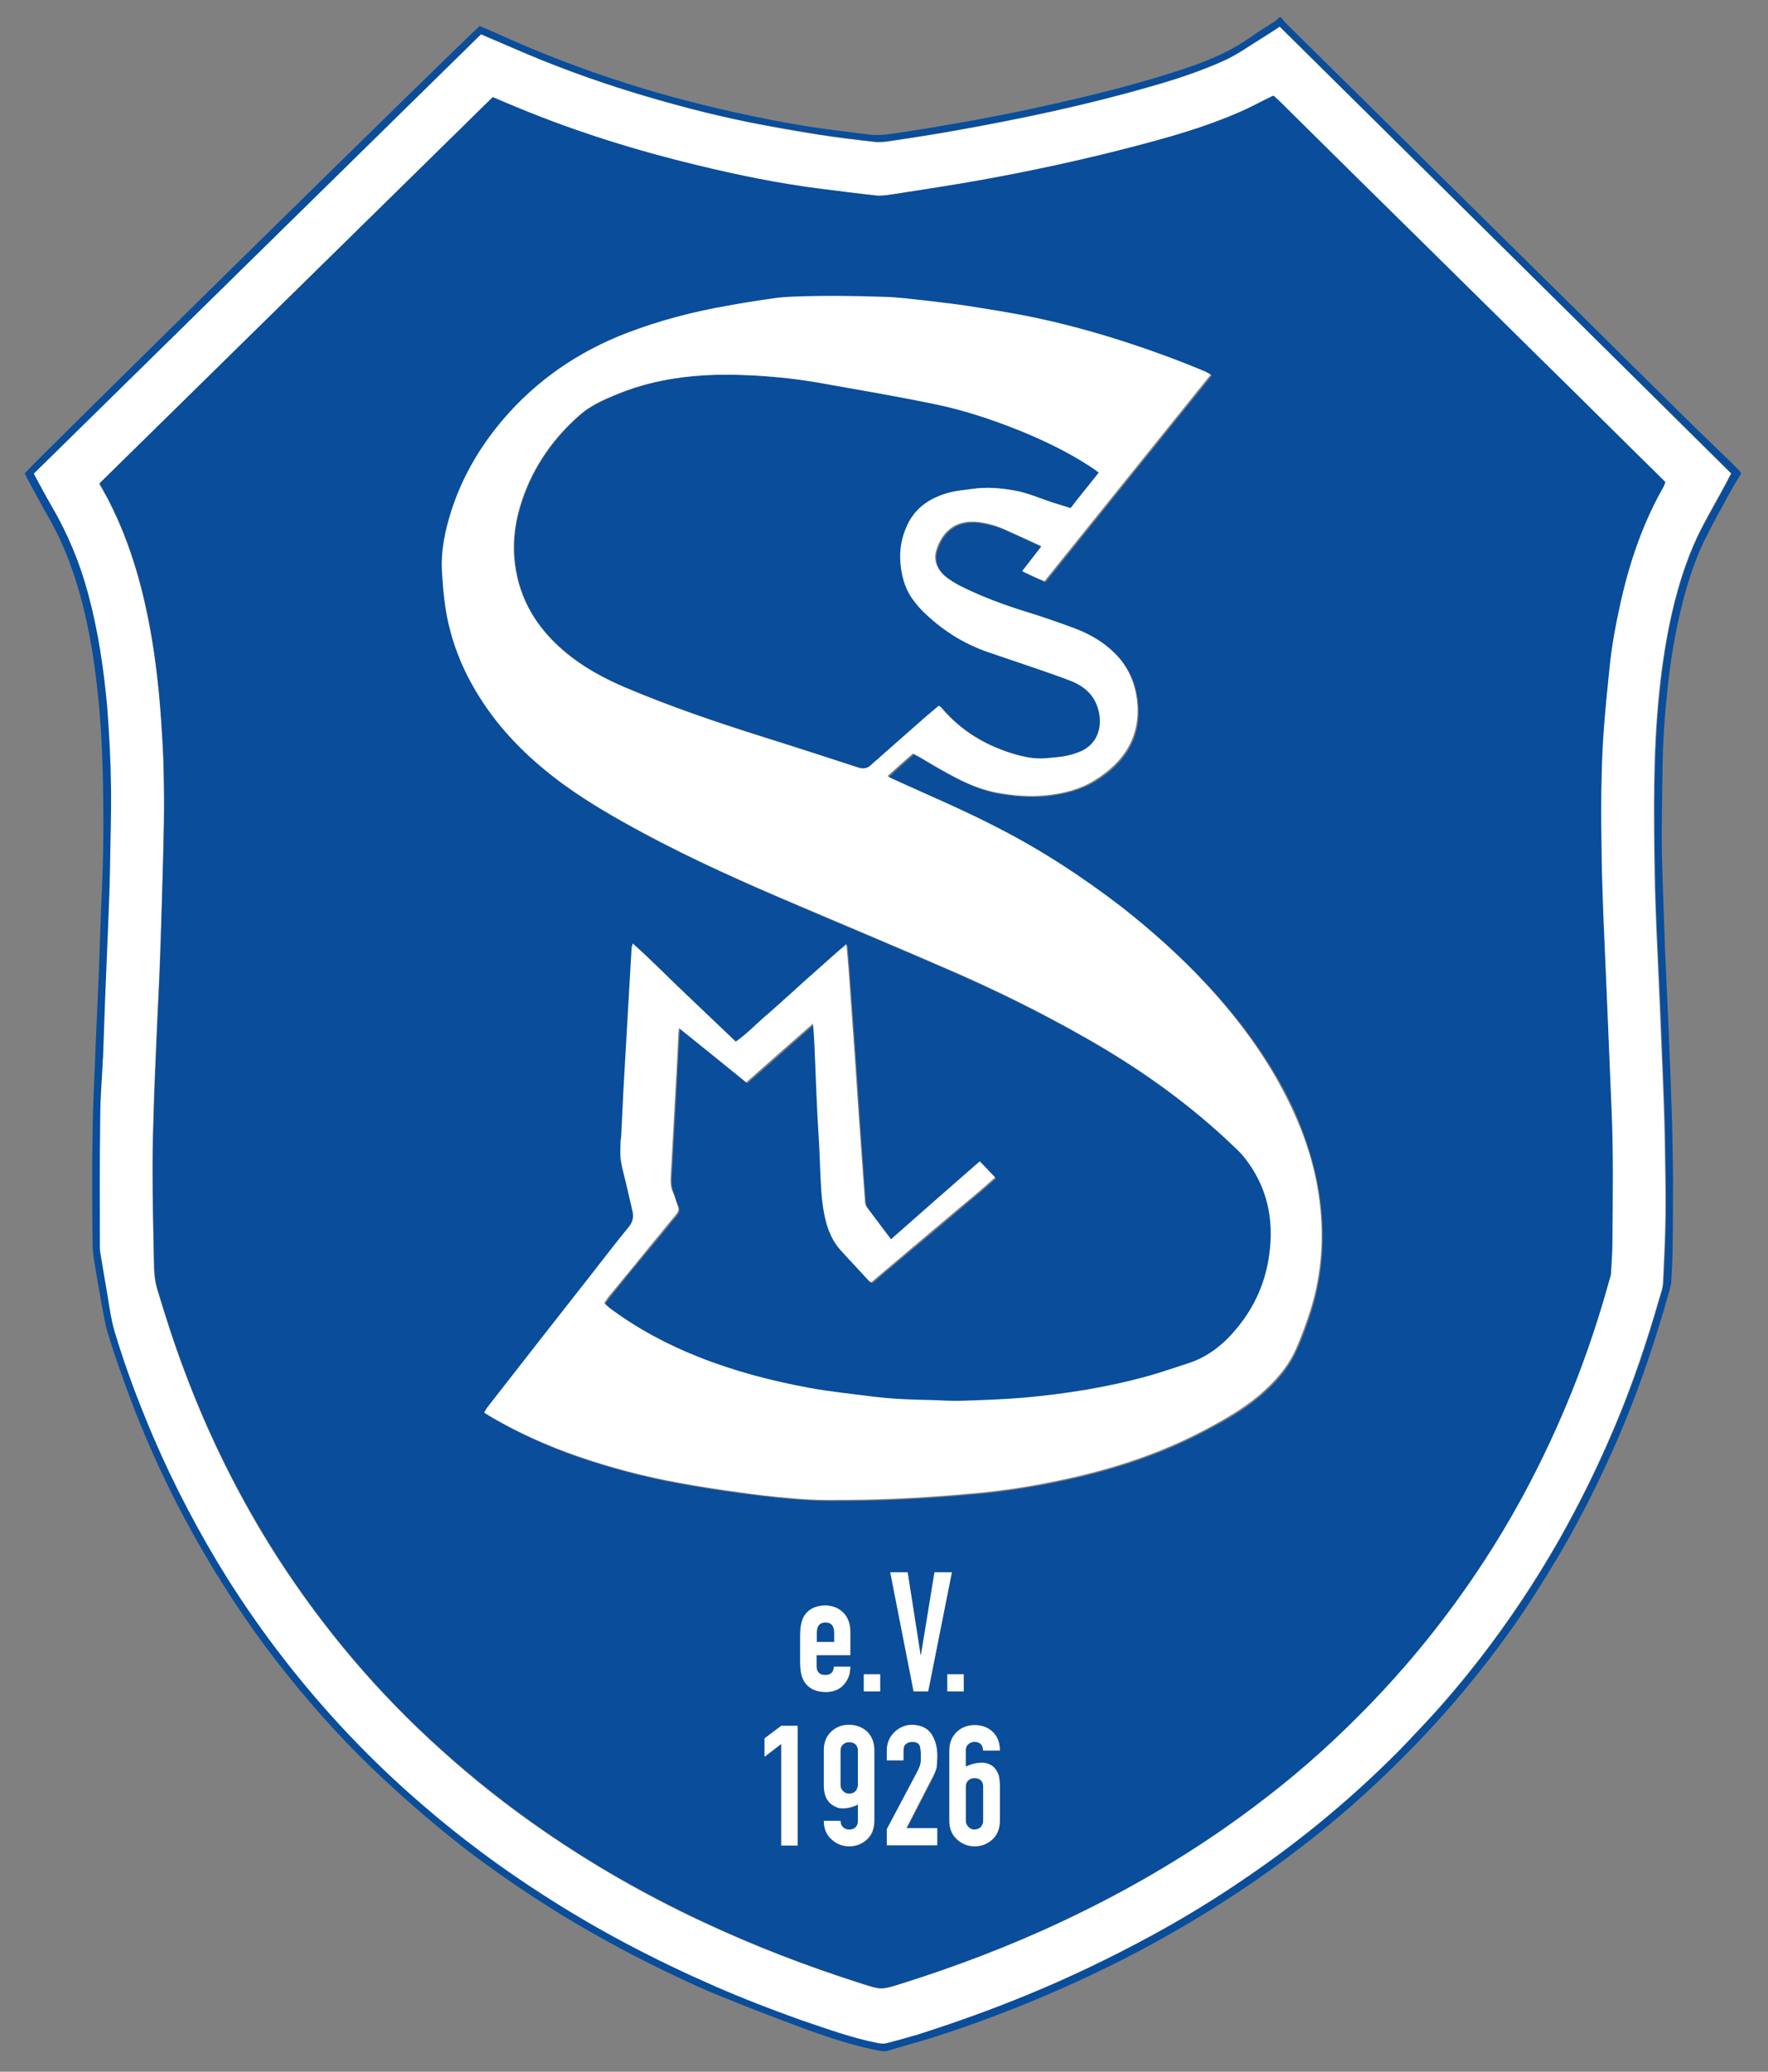
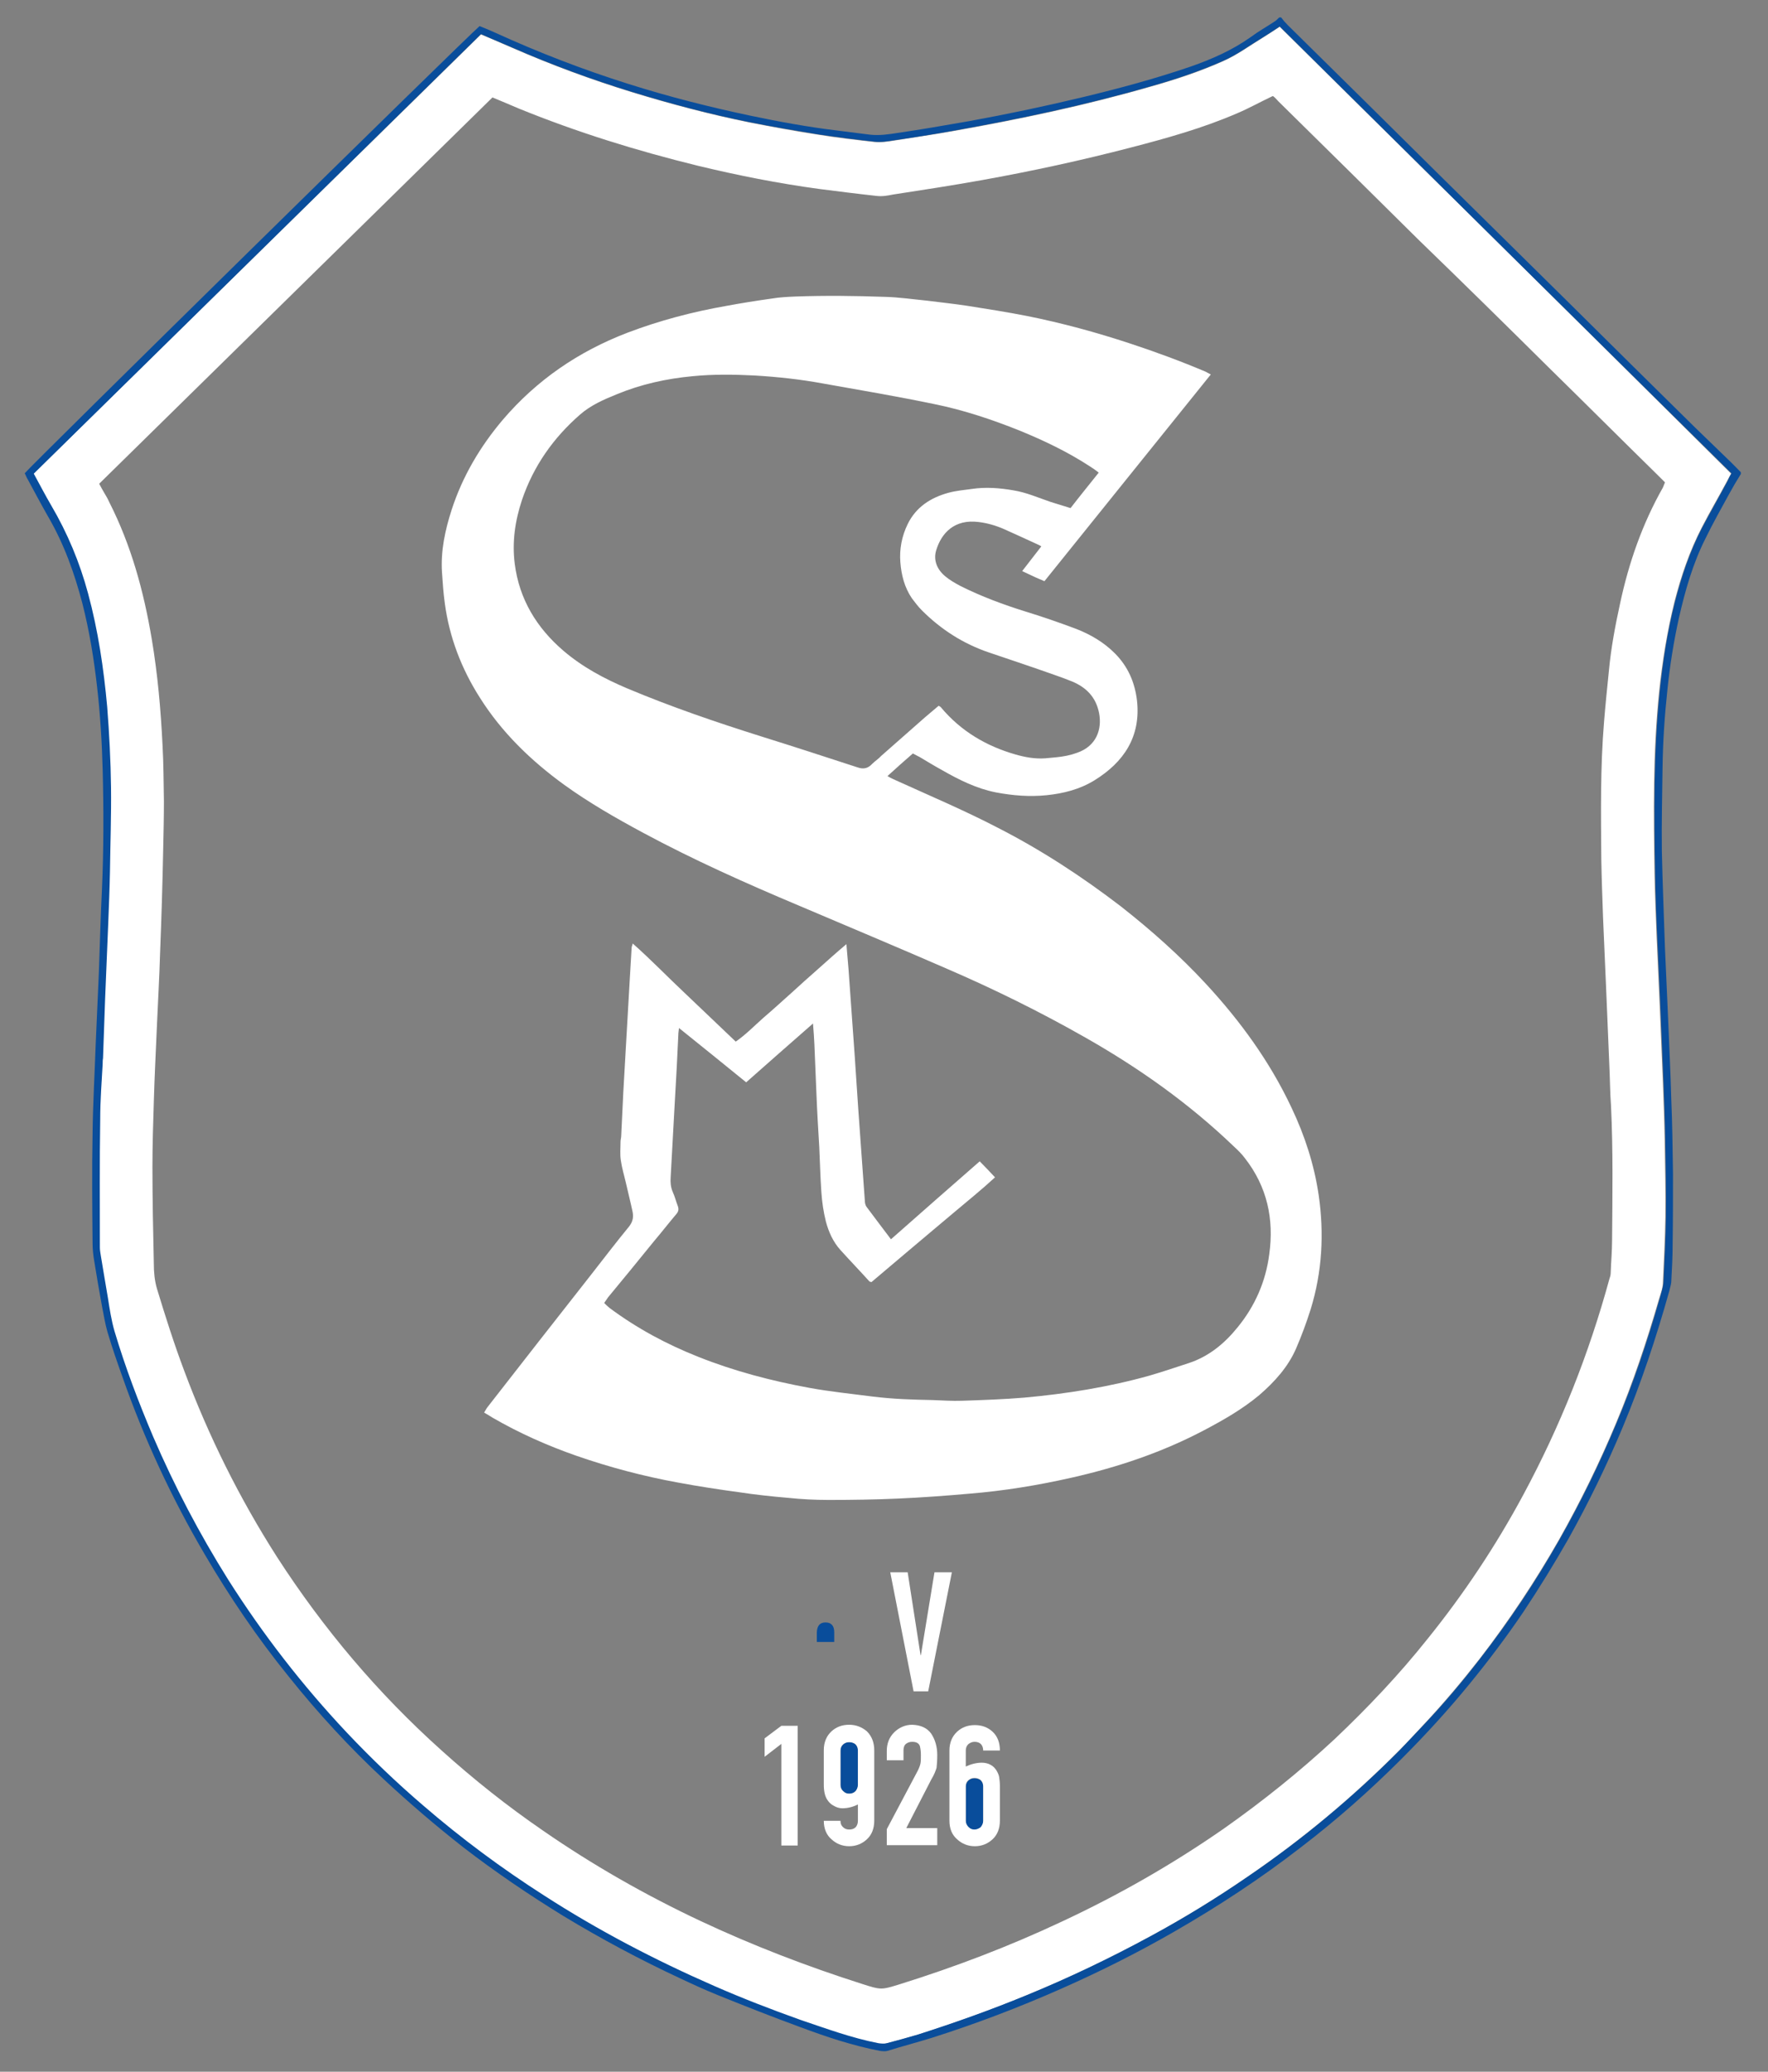
<svg xmlns="http://www.w3.org/2000/svg" version="1.1" id="Ebene_1" x="0px" y="0px" viewBox="0 0 508 595.3" style="enable-background:new 0 0 508 595.3;" xml:space="preserve">
  <rect x="0" y="0" width="508" height="595.3" fill="#808080" stroke="none" />
  <style type="text/css">
	.st0{fill:#FFFFFF;}
	.st1{fill:#094D9B;}
</style>
  <g>
    <path class="st0" d="M362.9,10.8c-3.8,2.3-7.4,5-11.5,6.8c-6.7,3-13.7,5.3-20.8,7.3c-18.7,5.4-37.7,9.4-56.9,12.8   c-5.6,1-11.2,1.8-16.8,2.7c-1.9,0.3-3.8,0.6-5.6,0.4c-5.4-0.6-10.8-1.2-16.2-2.1c-6.6-1-13.1-2.2-19.7-3.5   c-11.4-2.3-22.7-5.3-33.8-8.7c-11.7-3.6-23.1-7.8-34.3-12.7c-3-1.3-6-2.6-9.1-3.9C95.2,52.1,52.4,94.1,9.5,136.2   c1.7,3.1,3.3,6.1,5,9.1c4.7,8,8.2,16.4,10.6,25.3c2.9,10.7,4.5,21.6,5.5,32.6c0.7,7.7,1,15.4,1.1,23.1c0.1,8-0.1,16.1-0.3,24.1   c-0.1,5-0.3,10-0.5,15c-0.3,7.3-0.6,14.5-0.9,21.8c-0.2,5.7-0.4,11.4-0.6,17c0,0.5,0,1.1-0.1,1.6c-0.2,5.2-0.6,10.4-0.7,15.7   c-0.1,12.4-0.1,24.7-0.1,37.1c0,0.8,0.1,1.7,0.3,2.5c0.7,4,1.3,7.9,2,11.9c0.6,3.2,1,6.5,1.9,9.6c3.1,10.3,6.9,20.4,11.1,30.3   c6.1,14.2,13.2,27.9,21.5,41c10,15.8,21.4,30.5,34.2,44.1c6.9,7.3,14.2,14.3,21.9,20.9c11,9.4,22.6,18.1,34.8,25.9   c15.5,10,31.8,18.5,48.7,25.9c8.2,3.6,16.5,6.9,24.9,9.8c7.4,2.6,14.7,5.2,22.4,6.7c0.8,0.2,1.7,0.2,2.4,0c3-0.8,6-1.6,9-2.5   c10.5-3.3,21-7.1,31.2-11.3c12.2-5,24.1-10.7,35.7-17c9.6-5.2,18.9-10.9,27.9-17.1c15.7-10.7,30.2-22.8,43.6-36.3   c2.5-2.5,4.8-5,7.2-7.6c5.6-6,10.9-12.3,15.9-18.7c8.4-10.9,16-22.3,22.8-34.2c6.1-10.8,11.6-22,16.4-33.5   c4.9-11.7,8.9-23.7,12.4-35.8c0.5-1.6,1.1-3.2,1.1-4.8c0.3-6.2,0.6-12.4,0.7-18.6c0.1-7.5-0.1-15-0.2-22.5   c-0.1-5.4-0.3-10.8-0.5-16.1c-0.3-7.3-0.6-14.5-0.9-21.8c-0.3-6.7-0.6-13.3-0.9-20c-0.2-6-0.5-12-0.6-18c-0.3-17.5-0.5-35,1.3-52.5   c0.9-8.7,2.3-17.4,4.4-25.9c1.9-7.4,4.3-14.5,7.8-21.3c2.3-4.5,4.9-8.9,7.3-13.4c0.4-0.7,0.7-1.4,1.2-2.2   C454.2,93.2,411,50.5,367.7,7.7C366,8.8,364.5,9.8,362.9,10.8z M445.2,105.8c10.5,10.3,20.9,20.7,31.4,31c0.6,0.6,1.2,1.2,1.8,1.8   c-0.2,0.5-0.4,1-0.6,1.5c-5.9,10.4-9.8,21.6-12.3,33.3c-1.4,6.4-2.6,12.8-3.2,19.2c-0.5,4.9-1,9.8-1.4,14.7   c-1.1,13.2-0.9,26.4-0.8,39.5c0.1,5.6,0.3,11.2,0.5,16.8c0.3,6.9,0.6,13.8,0.9,20.7c0.3,7.2,0.6,14.4,0.9,21.6c0.2,4,0.2,8,0.5,12   c0.6,12.8,0.4,25.6,0.3,38.4c0,3.2-0.3,6.4-0.4,9.5c0,0.6-0.2,1.2-0.4,1.8c-5.9,21.6-14.1,42.2-24.7,61.9   c-7.9,14.7-17.1,28.5-27.5,41.4c-8.2,10.3-17.2,19.8-26.7,28.8c-10,9.3-20.6,17.8-31.8,25.7c-14.8,10.3-30.4,19.2-46.7,26.8   c-15.1,7.1-30.6,13-46.6,18c-5.2,1.6-5.3,1.6-10.6-0.1c-16-5.1-31.6-11.1-46.7-18.2c-15.7-7.4-30.8-16-45.1-25.9   c-10.2-7-19.9-14.7-29.1-23c-18.3-16.4-34-35-47.3-55.6c-10.8-16.9-19.7-34.8-26.7-53.6c-2.9-7.7-5.4-15.6-7.8-23.5   c-0.7-2.4-0.9-4.8-0.9-7.2c-0.2-9.2-0.4-18.5-0.4-27.7c0-6.3,0.2-12.6,0.4-18.9c0.2-7.3,0.6-14.7,0.9-22c0.3-6.9,0.7-13.8,0.9-20.7   c0.4-10.1,0.7-20.1,0.9-30.2c0.1-4.5,0.2-8.9,0.2-13.4c-0.1-5.4-0.1-10.8-0.4-16.1c-0.5-10.2-1.4-20.4-3.1-30.5   c-2.3-13.7-5.9-26.9-12.2-39.3c-0.4-0.9-0.9-1.8-1.4-2.6c-0.5-0.9-1-1.7-1.5-2.7c37.7-37,75.3-74,113-111c2.6,1.1,5.1,2.1,7.6,3.2   c16.7,6.8,33.8,12.1,51.3,16.4c11.6,2.8,23.2,5.1,35,6.7c5.5,0.7,11,1.4,16.5,2c1.6,0.2,3.2-0.1,4.7-0.4c8.5-1.3,16.9-2.6,25.3-4.1   c14.5-2.6,28.8-5.7,43-9.4c10.4-2.7,20.8-5.6,30.7-9.9c3.3-1.4,6.5-3.2,10.1-4.9c0.5,0.2,1,0.9,1.6,1.5c13.5,13.3,27,26.6,40.5,40   C420.3,81.2,432.8,93.5,445.2,105.8z" />
    <path class="st1" d="M486.9,122.7c-11.7-11.5-23.4-23.1-35.1-34.7c-13-12.8-26-25.7-39-38.5C398.6,35.4,384.3,21.3,370,7.2   c-0.7-0.7-1.3-1.4-1.9-2.2c-0.2,0-0.3,0-0.5,0c-0.4,0.3-0.7,0.7-1.1,1c-2.4,1.6-4.9,3-7.2,4.7c-5.2,3.7-11.1,6.3-17.1,8.4   c-10.2,3.5-20.6,6.3-31,8.8c-10.8,2.6-21.7,4.9-32.7,6.9c-6.9,1.2-13.7,2.4-20.6,3.4c-2.6,0.4-5.2,0.8-7.9,0.5   c-3.1-0.4-6.3-0.8-9.5-1.2c-8.3-1-16.5-2.5-24.6-4.2c-11.9-2.5-23.7-5.5-35.4-9.2c-13-4.1-25.7-9-38.2-14.7c-1.5-0.7-3-1.3-4.5-1.9   C133.9,10.8,8.2,134.4,7.1,136c0.3,0.5,0.5,1.2,0.9,1.8c1.9,3.5,3.8,7.1,5.8,10.6c4.6,7.9,7.6,16.3,9.9,25.1   c2,7.9,3.3,15.9,4.2,23.9c0.9,7.9,1.4,15.9,1.6,23.8c0.3,11.4,0.3,22.9-0.2,34.3c-0.4,8-0.6,16.1-0.9,24.1   c-0.3,6.8-0.6,13.6-0.9,20.4c-0.3,8.6-0.8,17.1-0.9,25.7c-0.2,10.5-0.1,21.1,0,31.6c0,1.7,0.2,3.5,0.5,5.2   c0.7,4.3,1.4,8.5,2.2,12.8c0.5,2.5,0.9,5.1,1.6,7.5c1.3,4.4,2.8,8.7,4.3,12.9c6.2,17.7,14.1,34.7,23.6,50.9   c7.2,12.3,15.2,24.1,24.2,35.2c8.4,10.5,17.5,20.4,27.3,29.5c7.3,6.8,14.9,13.3,22.8,19.5c9.2,7.1,18.8,13.6,28.7,19.7   c10.9,6.6,22.1,12.6,33.7,18c3.6,1.7,7.1,3.3,10.8,4.8c7.9,3.2,15.8,6.3,23.7,9.2c7.5,2.8,15,5.3,22.8,6.8c0.8,0.1,1.5,0.2,2.2,0   c4.2-1.3,8.4-2.4,12.6-3.7c12.6-4,25-8.7,37.2-14.1c11.1-4.9,21.9-10.3,32.5-16.4c12.7-7.3,24.9-15.3,36.5-24.3   c10.2-7.8,19.8-16.3,28.8-25.3c6.9-6.9,13.5-14.1,19.7-21.7c5.4-6.6,10.6-13.5,15.4-20.6c4.6-6.9,8.9-13.9,13-21.1   c5.8-10.4,11-21.1,15.6-32.1c5.3-12.7,9.6-25.7,13.3-38.9c0.2-0.9,0.5-1.8,0.6-2.6c0.2-3.7,0.4-7.4,0.4-11.1   c0.1-6.7,0.1-13.5,0.1-20.2c-0.1-7.2-0.2-14.4-0.5-21.6c-0.2-7.6-0.6-15.3-0.9-22.9c-0.3-6.7-0.6-13.5-0.9-20.2   c-0.3-9.3-0.7-18.6-0.9-28c-0.1-8,0.1-15.9,0.2-23.9c0.1-7.5,0.6-15,1.4-22.4c0.7-6.9,1.8-13.8,3.3-20.6c1.8-7.9,4-15.7,7.7-23   c2.1-4.3,4.4-8.4,6.7-12.6c1.1-2,2.2-3.9,3.4-5.8c0-0.2,0-0.3,0-0.5c-1.3-1.3-2.5-2.6-3.8-3.8C493.1,128.7,490,125.7,486.9,122.7z    M496.4,138.2c-2.4,4.5-4.9,8.9-7.3,13.4c-3.5,6.8-5.9,13.9-7.8,21.3c-2.2,8.5-3.5,17.2-4.4,25.9c-1.8,17.5-1.6,35-1.3,52.5   c0.1,6,0.3,12,0.6,18c0.3,6.7,0.6,13.3,0.9,20c0.3,7.3,0.6,14.5,0.9,21.8c0.2,5.4,0.4,10.8,0.5,16.1c0.1,7.5,0.3,15,0.2,22.5   c-0.1,6.2-0.4,12.4-0.7,18.6c-0.1,1.6-0.7,3.2-1.1,4.8c-3.5,12.2-7.5,24.2-12.4,35.8c-4.8,11.5-10.2,22.6-16.4,33.5   c-6.8,12-14.4,23.4-22.8,34.2c-5,6.5-10.3,12.8-15.9,18.7c-2.4,2.5-4.8,5.1-7.2,7.6c-13.4,13.5-27.9,25.6-43.6,36.3   c-9,6.2-18.3,11.9-27.9,17.1c-11.6,6.3-23.5,12-35.7,17c-10.2,4.2-20.6,7.9-31.2,11.3c-3,0.9-6,1.7-9,2.5c-0.8,0.2-1.6,0.1-2.4,0   c-7.7-1.5-15-4.2-22.4-6.7c-8.4-3-16.7-6.2-24.9-9.8c-16.9-7.4-33.2-15.9-48.7-25.9c-12.2-7.8-23.8-16.4-34.8-25.9   c-7.7-6.6-14.9-13.5-21.9-20.9c-12.8-13.6-24.2-28.3-34.2-44.1c-8.2-13.1-15.4-26.8-21.5-41c-4.2-9.9-8-19.9-11.1-30.3   c-0.9-3.1-1.4-6.4-1.9-9.6c-0.7-3.9-1.3-7.9-2-11.9c-0.1-0.8-0.3-1.6-0.3-2.5c0-12.4-0.1-24.7,0.1-37.1c0-5.2,0.4-10.4,0.7-15.7   c0-0.5,0-1.1,0.1-1.6c0.2-5.7,0.4-11.4,0.6-17c0.3-7.3,0.6-14.5,0.9-21.8c0.2-5,0.4-10,0.5-15c0.1-8,0.4-16.1,0.3-24.1   c-0.1-7.7-0.5-15.4-1.1-23.1c-1-11-2.6-21.9-5.5-32.6c-2.4-8.9-5.9-17.3-10.6-25.3c-1.7-2.9-3.3-6-5-9.1   C52.4,94.1,95.2,52.1,138.2,9.8c3.2,1.4,6.1,2.6,9.1,3.9c11.2,4.9,22.6,9.1,34.3,12.7c11.1,3.4,22.4,6.4,33.8,8.7   c6.5,1.3,13.1,2.4,19.7,3.5c5.4,0.8,10.8,1.5,16.2,2.1c1.8,0.2,3.8-0.1,5.6-0.4c5.6-0.8,11.2-1.7,16.8-2.7   c19.1-3.4,38.2-7.4,56.9-12.8c7.1-2,14-4.3,20.8-7.3c4.1-1.8,7.7-4.5,11.5-6.8c1.6-1,3.2-2,4.8-3.1C411,50.5,454.2,93.2,497.5,136   C497.1,136.7,496.7,137.5,496.4,138.2z" />
    <path class="st1" d="M244,500.6c-0.7,0-1.2,0.2-1.7,0.6c-0.5,0.5-0.8,1.1-0.8,1.8v9.9c0,0.7,0.3,1.3,0.8,1.8c0.5,0.5,1,0.7,1.7,0.7   c0.7,0,1.3-0.2,1.8-0.7c0.5-0.4,0.7-1,0.7-1.8V503c0-0.8-0.3-1.4-0.7-1.8C245.3,500.8,244.7,500.6,244,500.6z" />
-     <path class="st1" d="M269.9,202.8c0.3,0.3,0.6,0.4,0.7,0.5c5.7,6.8,13,11.1,21.4,13.5c2.8,0.8,5.6,1.3,8.5,1.1   c1.1-0.1,2.1-0.2,3.2-0.3c2.1-0.1,4-0.6,6-1.3c5.5-1.9,7.1-6.6,6.3-11.4c-0.8-4.5-3.7-7.4-7.8-9.1c-1.7-0.7-3.4-1.3-5.1-1.9   c-6.2-2.1-12.5-4.2-18.7-6.4c-7.4-2.5-13.7-6.7-19.3-12.1c-1.1-1.1-2-2.3-2.9-3.5c-2.1-3.1-3-6.6-3.3-10.3c-0.3-3.8,0.3-7.6,2.1-11   c2.5-4.9,6.6-7.6,11.7-9c2.2-0.6,4.5-0.8,6.7-1.1c4-0.6,8-0.3,12,0.4c3.7,0.7,7.1,2.1,10.6,3.3c1.9,0.7,3.9,1.2,5.8,1.8   c2.7-3.4,5.4-6.7,8.1-10.2c-0.9-0.6-1.7-1.2-2.4-1.7c-6.4-4.2-13.3-7.6-20.4-10.4c-8-3.2-16.1-5.9-24.5-7.6   c-10.6-2.2-21.3-4-31.9-5.9c-6.5-1.2-13-1.9-19.6-2.3c-6-0.3-12-0.3-17.9,0.2c-7.5,0.7-14.8,2.3-21.8,5.2   c-3.7,1.6-7.4,3.2-10.5,5.8c-7.7,6.7-13.4,14.8-16.7,24.5c-2.1,6-2.9,12.1-2.1,18.4c1.2,10.2,6.2,18.4,14,25   c5.5,4.7,11.7,8.1,18.3,10.8c12.6,5.3,25.5,9.7,38.5,13.8c9.2,2.9,18.5,5.9,27.7,8.9c1.8,0.6,3,0.3,4.2-1c0.8-0.9,1.9-1.6,2.8-2.4   c4.2-3.7,8.4-7.4,12.6-11.1C267.3,205,268.6,203.9,269.9,202.8z" />
-     <path class="st1" d="M365.8,27.5c-3.5,1.7-6.7,3.5-10.1,4.9c-9.9,4.3-20.3,7.2-30.7,9.9c-14.2,3.7-28.6,6.8-43,9.4   c-8.4,1.5-16.9,2.8-25.3,4.1c-1.6,0.2-3.2,0.5-4.7,0.4c-5.5-0.6-11-1.3-16.5-2c-11.8-1.5-23.5-3.9-35-6.7   c-17.5-4.2-34.6-9.5-51.3-16.4c-2.5-1-5-2.1-7.6-3.2c-37.7,37-75.3,74-113,111c0.6,1,1.1,1.8,1.5,2.7c0.5,0.9,0.9,1.7,1.4,2.6   c6.3,12.4,9.9,25.7,12.2,39.3c1.7,10.1,2.5,20.3,3.1,30.5c0.3,5.4,0.4,10.8,0.4,16.1c0,4.5-0.1,8.9-0.2,13.4   c-0.3,10.1-0.6,20.2-0.9,30.2c-0.2,6.9-0.6,13.8-0.9,20.7c-0.3,7.3-0.6,14.7-0.9,22c-0.2,6.3-0.4,12.6-0.4,18.9   c0,9.2,0.2,18.5,0.4,27.7c0.1,2.4,0.2,4.8,0.9,7.2c2.3,7.9,4.9,15.8,7.8,23.5c7,18.8,15.9,36.7,26.7,53.6   c13.3,20.7,29,39.2,47.3,55.6c9.2,8.3,18.9,15.9,29.1,23c14.3,9.9,29.4,18.5,45.1,25.9c15.2,7.2,30.8,13.2,46.7,18.2   c5.3,1.7,5.4,1.7,10.6,0.1c15.9-5,31.5-10.9,46.6-18c16.3-7.7,31.9-16.5,46.7-26.8c11.2-7.8,21.9-16.3,31.8-25.7   c9.6-9,18.5-18.6,26.7-28.8c10.4-13,19.6-26.8,27.5-41.4c10.6-19.7,18.8-40.3,24.7-61.9c0.2-0.6,0.4-1.2,0.4-1.8   c0.2-3.2,0.4-6.4,0.4-9.5c0.1-12.8,0.3-25.6-0.3-38.4c-0.2-4-0.3-8-0.5-12c-0.3-7.2-0.6-14.4-0.9-21.6c-0.3-6.9-0.6-13.8-0.9-20.7   c-0.2-5.6-0.4-11.2-0.5-16.8c-0.2-13.2-0.3-26.4,0.8-39.5c0.4-4.9,0.9-9.8,1.4-14.7c0.6-6.5,1.8-12.9,3.2-19.2   c2.6-11.7,6.4-22.9,12.3-33.3c0.3-0.4,0.4-0.9,0.6-1.5c-0.6-0.6-1.2-1.2-1.8-1.8c-10.5-10.3-20.9-20.7-31.4-31   c-12.5-12.3-24.9-24.6-37.4-36.9c-13.5-13.3-27-26.6-40.5-40C366.8,28.4,366.3,27.6,365.8,27.5z M229.2,530.3h-4.8v-29.2l-4.8,3.6   v-5.2l4.8-3.6h4.8V530.3z M230.9,482.7c-0.6-1.3-0.9-2.9-0.9-4.9v-8c0-2,0.3-3.7,0.9-5c1.2-2.3,3.3-3.4,6.3-3.5   c2.2,0,4,0.8,5.3,2.2c1.3,1.4,1.9,3.2,1.9,5.4v6.7h-9.7v3.3c0,1.6,0.9,2.4,2.5,2.4c0.9,0,1.6-0.3,2-0.8c0.3-0.5,0.5-1.1,0.5-1.6   l4.7,0c0,2.1-0.7,3.8-1.9,5.2c-1.3,1.4-3,2.1-5.3,2.1C234.2,486.2,232.1,485,230.9,482.7z M251.3,523.2c0,2.3-0.7,4.1-2.1,5.4   c-1.4,1.3-3.1,2-5.1,2c-2,0-3.7-0.7-5.1-2c-1.4-1.3-2.2-3.1-2.2-5.3h4.8c0,0.7,0.2,1.3,0.7,1.8c0.5,0.5,1.1,0.7,1.8,0.7   c0.8,0,1.4-0.2,1.9-0.7c0.4-0.5,0.6-1,0.6-1.8v-4.7c-1.4,0.7-3,1.1-4.5,1.1c-0.9,0-1.7-0.2-2.4-0.7c-0.7-0.4-1.3-0.9-1.8-1.6   c-0.7-1.2-1.1-2.7-1.1-4.5V503c0-2.3,0.8-4.1,2.2-5.4c1.4-1.3,3.1-1.9,5.1-1.9c2,0,3.7,0.6,5.1,1.9c1.4,1.3,2.1,3.1,2.1,5.5V523.2z    M252.9,486h-4.7v-4.9h4.7V486z M269.3,525.4v4.9h-14.5v-4.6l8.9-16.8c0.4-0.8,0.7-1.6,0.8-2.2c0.1-0.6,0.1-1.4,0.1-2.3   c0-0.9-0.1-1.8-0.3-2.6c-0.3-0.8-1-1.2-2.2-1.2c-0.7,0-1.3,0.2-1.8,0.6c-0.5,0.4-0.7,1.1-0.7,1.9v2.8h-4.8v-2.7   c0-2.1,0.7-3.9,2.1-5.3c1.4-1.4,3.1-2.1,5.2-2.2c2.5,0,4.4,0.9,5.5,2.6c1.1,1.7,1.7,3.7,1.7,6.1c0,1.6-0.1,2.8-0.2,3.7   c-0.2,0.9-0.7,2.1-1.4,3.5l-7.2,14H269.3z M255.8,451.8h5l3.8,23.9h0.1l3.8-23.9h5l-6.8,34.2h-4.2L255.8,451.8z M272.2,481.1h4.7   v4.9h-4.7V481.1z M282,506.6c0.9,0,1.7,0.2,2.5,0.6c0.8,0.4,1.3,1,1.7,1.6c0.4,0.6,0.7,1.3,0.8,2c0.1,0.7,0.2,1.6,0.2,2.5v9.9   c0,2.3-0.7,4.1-2.1,5.4c-1.4,1.3-3.1,2-5.1,2c-2,0-3.7-0.7-5.1-2c-1.4-1.3-2.2-3.1-2.2-5.3V503c0-2.3,0.8-4.1,2.2-5.4   c1.4-1.3,3.1-1.9,5.1-1.9c2,0,3.7,0.6,5.1,1.9c1.4,1.3,2.1,3.1,2.1,5.4h-4.8c0-0.7-0.2-1.3-0.6-1.8c-0.5-0.4-1.1-0.7-1.9-0.7   c-0.7,0-1.3,0.2-1.8,0.7c-0.5,0.5-0.7,1.1-0.7,1.8v4.7C279,507,280.5,506.6,282,506.6z M379.2,343.7c1.6,11.1,1,22.1-2.3,32.8   c-1.2,3.8-2.5,7.6-4.2,11.3c-2.4,5.4-6.2,9.7-10.6,13.4c-4.8,4.1-10.2,7.1-15.7,10c-12.1,6.4-24.9,10.7-38.2,13.7   c-9.7,2.2-19.5,3.8-29.4,4.6c-6.8,0.6-13.6,1.1-20.4,1.4c-6.7,0.3-13.3,0.4-20,0.4c-3.9,0-7.7-0.3-11.6-0.6c-4.7-0.4-9.3-1-14-1.6   c-5.9-0.8-11.8-1.7-17.7-2.8c-9.9-1.8-19.7-4.4-29.2-7.7c-8.3-2.9-16.3-6.5-24-10.9c-0.8-0.5-1.5-0.9-2.5-1.5   c0.4-0.6,0.7-1.1,1-1.6c9.9-12.7,19.9-25.4,29.8-38.1c3.6-4.6,7.1-9.2,10.8-13.7c1.2-1.5,1.4-3,1-4.6c-0.6-2.7-1.3-5.5-1.9-8.2   c-0.5-2.1-1.1-4.1-1.4-6.2c-0.2-1.8-0.1-3.6-0.1-5.4c0-0.6,0.2-1.2,0.2-1.8c0.2-4.2,0.4-8.3,0.6-12.5c0.3-5.8,0.6-11.6,1-17.5   c0.3-5.2,0.6-10.4,0.9-15.7c0.2-2.8,0.3-5.6,0.5-8.4c0-0.3,0.1-0.5,0.3-1.1c5.2,4.6,9.9,9.4,14.8,14.1c4.9,4.7,9.7,9.3,14.8,14.1   c2.9-2.1,5.3-4.6,7.9-6.8c2.7-2.3,5.3-4.7,8-7.1c2.6-2.3,5.2-4.6,7.8-7c2.6-2.3,5.1-4.7,8.1-7.1c0.2,2.6,0.4,4.9,0.6,7.1   c0.6,8.4,1.2,16.8,1.8,25.2c0.3,5,0.7,10,1,15c0.6,8.8,1.2,17.7,1.9,26.5c0,0.6,0.2,1.2,0.5,1.7c2.2,3,4.5,6,7,9.3   c8.5-7.5,16.9-14.8,25.5-22.4c1.5,1.5,2.8,3,4.4,4.6c-3.9,3.6-7.9,6.7-11.8,10.1c-4,3.4-8,6.8-12,10.1c-3.9,3.3-7.9,6.6-11.7,9.9   c-0.3-0.1-0.5-0.1-0.6-0.2c-2.8-3-5.6-6-8.3-9c-2.1-2.4-3.4-5.2-4.2-8.2c-0.7-2.8-1.2-5.6-1.3-8.5c-0.2-4.3-0.4-8.6-0.6-12.9   c-0.2-5-0.5-10-0.8-15c-0.2-4.8-0.4-9.7-0.6-14.5c-0.1-1.9-0.3-3.7-0.4-6c-6.6,5.8-12.8,11.4-19.2,16.9   c-6.4-5.2-12.7-10.3-19.3-15.6c-0.1,0.9-0.2,1.4-0.2,2c-0.3,6.4-0.7,12.7-1,19.1c-0.4,7.3-0.8,14.5-1.2,21.8   c-0.1,1.5,0.1,2.8,0.6,4.2c0.5,1.3,0.8,2.6,1.4,3.9c0.4,1,0.2,1.7-0.4,2.5c-2.2,2.6-4.3,5.3-6.5,7.9c-4.4,5.3-8.8,10.6-13.1,16   c-0.4,0.5-0.7,1-1.1,1.6c0.5,0.5,1,1,1.5,1.4c7.8,5.9,16.5,10.5,25.6,14.1c10.3,4.1,21,7,31.9,8.9c6,1.1,12.1,1.7,18.2,2.5   c5.7,0.7,11.5,0.9,17.2,1c2.8,0,5.6,0.3,8.4,0.2c6-0.2,12-0.4,17.9-0.9c12.1-1.1,24.2-3,35.9-6.3c3.8-1.1,7.5-2.3,11.3-3.6   c5.8-1.9,10.3-5.7,14.1-10.3c5-6.1,8-13.2,9.1-21c1.4-10.1-0.6-19.5-7-27.6c-0.9-1.2-2-2.3-3.1-3.3c-12.9-12.4-27.3-22.6-42.8-31.4   c-13-7.4-26.4-14-40.1-19.9c-14-6.1-28.2-12-42.2-18c-15.1-6.5-30.2-13.1-44.7-20.9c-7.8-4.2-15.5-8.6-22.7-13.8   c-9.5-6.9-17.9-15-24.2-25c-5.3-8.4-8.8-17.4-10.1-27.2c-0.4-2.9-0.6-5.9-0.8-8.8c-0.4-6.2,0.9-12.2,2.8-18.1   c3.1-9.6,8.1-18.1,14.6-25.7c9.8-11.5,21.9-19.7,35.9-25.1c9.2-3.6,18.7-6,28.4-7.7c4.3-0.8,8.6-1.5,13-2.1c2.3-0.3,4.7-0.5,7-0.6   c8.5-0.3,17-0.2,25.5,0.1c4.1,0.2,8.1,0.7,12.2,1.1c3.9,0.4,7.8,0.9,11.7,1.5c5.7,0.9,11.4,1.8,17,2.9c10,2,19.9,4.7,29.6,7.9   c7.3,2.4,14.6,5.1,21.7,8.1c0.4,0.2,0.8,0.4,1.5,0.8c-16,19.9-31.9,39.6-47.8,59.4c-1.2-0.5-2.2-0.9-3.2-1.4c-1-0.5-2-0.9-3.2-1.5   c1.9-2.5,3.7-4.7,5.5-7.1c-0.3-0.2-0.5-0.4-0.7-0.4c-3.4-1.6-6.7-3.1-10.1-4.6c-2.3-1-4.7-1.6-7.2-2c-7-0.9-10.7,3.1-12.2,8.1   c-0.9,2.9,0.4,5.6,2.6,7.5c1.3,1.1,2.9,2,4.4,2.8c5.9,3.1,12.2,5.3,18.6,7.3c4.9,1.5,9.8,3.2,14.6,5c4.1,1.6,7.9,3.8,11.1,7   c3.8,3.8,5.8,8.4,6.4,13.7c1.1,10.4-3.8,17.6-12.2,22.8c-4.2,2.6-8.9,3.7-13.8,4.3c-4.9,0.5-9.7,0.1-14.5-0.8   c-5.6-1.1-10.6-3.6-15.5-6.4c-2.2-1.2-4.3-2.5-6.5-3.8c-0.6-0.3-1.2-0.6-1.9-1c-2.4,2.1-4.7,4.2-7.3,6.5c0.7,0.4,1.2,0.7,1.7,0.9   c10,4.6,20.2,8.9,30.1,14c12.4,6.4,24.1,14,35.2,22.5c8.9,6.9,17.2,14.4,24.9,22.6c9.9,10.7,18.4,22.3,24.6,35.6   C375.2,326.6,377.9,334.9,379.2,343.7z" />
    <path class="st1" d="M277.5,523.3c0,0.7,0.3,1.3,0.8,1.8c0.5,0.4,1,0.7,1.7,0.7c0.7,0,1.3-0.2,1.8-0.7c0.5-0.5,0.7-1.1,0.7-1.8   v-9.9c0-0.8-0.3-1.4-0.7-1.8c-0.5-0.4-1.1-0.6-1.8-0.6c-0.7,0-1.2,0.2-1.7,0.6c-0.5,0.5-0.8,1.1-0.8,1.8V523.3z" />
    <path class="st1" d="M239.7,469c0-1.9-0.9-2.8-2.5-2.8c-1.6,0-2.4,0.9-2.5,2.8v2.8h5V469z" />
    <path class="st0" d="M322,260.4c-11.1-8.5-22.7-16.1-35.2-22.5c-9.8-5.1-20-9.4-30.1-14c-0.5-0.2-1-0.5-1.7-0.9   c2.5-2.3,4.9-4.4,7.3-6.5c0.7,0.4,1.3,0.7,1.9,1c2.2,1.3,4.3,2.6,6.5,3.8c4.9,2.8,9.9,5.3,15.5,6.4c4.8,0.9,9.6,1.3,14.5,0.8   c4.9-0.5,9.6-1.7,13.8-4.3c8.4-5.2,13.3-12.5,12.2-22.8c-0.6-5.3-2.6-9.9-6.4-13.7c-3.2-3.2-7-5.4-11.1-7c-4.8-1.8-9.7-3.5-14.6-5   c-6.4-2-12.6-4.3-18.6-7.3c-1.5-0.8-3.1-1.7-4.4-2.8c-2.3-1.9-3.5-4.6-2.6-7.5c1.5-4.9,5.2-9,12.2-8.1c2.5,0.3,4.9,1,7.2,2   c3.4,1.5,6.8,3.1,10.1,4.6c0.2,0.1,0.4,0.2,0.7,0.4c-1.9,2.4-3.6,4.7-5.5,7.1c1.2,0.6,2.2,1,3.2,1.5c1,0.5,2.1,0.9,3.2,1.4   c15.9-19.8,31.8-39.5,47.8-59.4c-0.8-0.4-1.1-0.6-1.5-0.8c-7.1-3-14.4-5.7-21.7-8.1c-9.7-3.2-19.6-5.9-29.6-7.9   c-5.6-1.1-11.3-2-17-2.9c-3.9-0.6-7.8-1-11.7-1.5c-4.1-0.4-8.1-1-12.2-1.1c-8.5-0.3-17-0.4-25.5-0.1c-2.3,0.1-4.7,0.2-7,0.6   c-4.3,0.6-8.7,1.3-13,2.1c-9.7,1.7-19.2,4.2-28.4,7.7c-14.1,5.4-26.1,13.6-35.9,25.1c-6.5,7.7-11.5,16.2-14.6,25.7   c-1.9,5.9-3.2,11.8-2.8,18.1c0.2,2.9,0.4,5.9,0.8,8.8c1.3,9.8,4.8,18.9,10.1,27.2c6.3,10,14.7,18.1,24.2,25   c7.2,5.2,14.9,9.6,22.7,13.8c14.5,7.8,29.5,14.5,44.7,20.9c14.1,6,28.2,11.9,42.2,18c13.7,5.9,27.1,12.5,40.1,19.9   c15.5,8.8,29.9,19,42.8,31.4c1.1,1,2.2,2.1,3.1,3.3c6.4,8.2,8.4,17.5,7,27.6c-1,7.8-4.1,14.9-9.1,21c-3.8,4.7-8.3,8.4-14.1,10.3   c-3.7,1.2-7.5,2.5-11.3,3.6c-11.8,3.3-23.8,5.2-35.9,6.3c-6,0.5-11.9,0.7-17.9,0.9c-2.8,0.1-5.6-0.1-8.4-0.2   c-5.8-0.1-11.5-0.3-17.2-1c-6.1-0.8-12.2-1.4-18.2-2.5c-10.9-2-21.6-4.8-31.9-8.9c-9.1-3.6-17.7-8.2-25.6-14.1   c-0.5-0.4-1-0.9-1.5-1.4c0.4-0.6,0.8-1.1,1.1-1.6c4.4-5.3,8.8-10.7,13.1-16c2.2-2.6,4.3-5.3,6.5-7.9c0.7-0.8,0.8-1.5,0.4-2.5   c-0.5-1.3-0.8-2.6-1.4-3.9c-0.6-1.4-0.7-2.8-0.6-4.2c0.4-7.3,0.8-14.5,1.2-21.8c0.4-6.4,0.7-12.7,1-19.1c0-0.6,0.1-1.1,0.2-2   c6.6,5.3,12.9,10.4,19.3,15.6c6.3-5.6,12.6-11.1,19.2-16.9c0.2,2.3,0.3,4.1,0.4,6c0.2,4.8,0.4,9.7,0.6,14.5c0.2,5,0.5,10,0.8,15   c0.2,4.3,0.3,8.6,0.6,12.9c0.2,2.9,0.6,5.7,1.3,8.5c0.8,3,2.1,5.9,4.2,8.2c2.7,3,5.6,6,8.3,9c0.1,0.1,0.3,0.1,0.6,0.2   c3.9-3.3,7.8-6.6,11.7-9.9c4-3.4,8-6.7,12-10.1c3.9-3.3,7.9-6.5,11.8-10.1c-1.5-1.6-2.9-3.1-4.4-4.6c-8.6,7.5-17,14.9-25.5,22.4   c-2.4-3.2-4.7-6.2-7-9.3c-0.3-0.4-0.5-1.1-0.5-1.7c-0.6-8.8-1.3-17.7-1.9-26.5c-0.3-5-0.7-10-1-15c-0.6-8.4-1.2-16.8-1.8-25.2   c-0.2-2.2-0.4-4.5-0.6-7.1c-3,2.5-5.5,4.8-8.1,7.1c-2.6,2.3-5.2,4.6-7.8,7c-2.7,2.4-5.3,4.8-8,7.1c-2.6,2.3-5,4.8-7.9,6.8   c-5-4.8-9.9-9.4-14.8-14.1c-4.9-4.6-9.5-9.4-14.8-14.1c-0.1,0.6-0.3,0.9-0.3,1.1c-0.2,2.8-0.3,5.6-0.5,8.4   c-0.3,5.2-0.6,10.4-0.9,15.7c-0.3,5.8-0.7,11.6-1,17.5c-0.2,4.2-0.4,8.3-0.6,12.5c0,0.6-0.2,1.2-0.2,1.8c0,1.8-0.2,3.6,0.1,5.4   c0.3,2.1,0.9,4.1,1.4,6.2c0.6,2.7,1.3,5.4,1.9,8.2c0.4,1.7,0.2,3.1-1,4.6c-3.7,4.5-7.2,9.1-10.8,13.7c-10,12.7-19.9,25.4-29.8,38.1   c-0.4,0.5-0.6,1-1,1.6c0.9,0.5,1.7,1,2.5,1.5c7.6,4.4,15.7,8,24,10.9c9.5,3.3,19.3,5.9,29.2,7.7c5.9,1.1,11.8,2,17.7,2.8   c4.6,0.7,9.3,1.2,14,1.6c3.8,0.4,7.7,0.6,11.6,0.6c6.7,0,13.3-0.1,20-0.4c6.8-0.3,13.6-0.8,20.4-1.4c9.9-0.8,19.7-2.4,29.4-4.6   c13.3-3,26.1-7.3,38.2-13.7c5.5-2.9,10.9-6,15.7-10c4.4-3.8,8.3-8.1,10.6-13.4c1.6-3.7,3-7.5,4.2-11.3c3.3-10.7,3.9-21.7,2.3-32.8   c-1.3-8.8-4-17.1-7.8-25.1c-6.2-13.2-14.7-24.9-24.6-35.6C339.2,274.8,330.8,267.3,322,260.4z M250.6,219.5c-1.2,1.3-2.5,1.6-4.2,1   c-9.2-3-18.4-6-27.7-8.9c-13-4.1-25.9-8.5-38.5-13.8c-6.6-2.8-12.8-6.1-18.3-10.8c-7.7-6.6-12.7-14.8-14-25   c-0.8-6.3,0.1-12.4,2.1-18.4c3.3-9.7,9-17.8,16.7-24.5c3.1-2.7,6.8-4.3,10.5-5.8c7-2.9,14.3-4.5,21.8-5.2c6-0.6,12-0.5,17.9-0.2   c6.6,0.4,13.1,1.1,19.6,2.3c10.7,1.9,21.3,3.7,31.9,5.9c8.4,1.7,16.5,4.4,24.5,7.6c7.1,2.9,14,6.2,20.4,10.4c0.8,0.5,1.5,1,2.4,1.7   c-2.7,3.4-5.4,6.7-8.1,10.2c-2-0.6-3.9-1.2-5.8-1.8c-3.5-1.2-6.9-2.7-10.6-3.3c-4-0.7-8-1-12-0.4c-2.2,0.3-4.5,0.5-6.7,1.1   c-5.1,1.4-9.3,4.1-11.7,9c-1.7,3.5-2.4,7.2-2.1,11c0.3,3.7,1.2,7.2,3.3,10.3c0.9,1.2,1.8,2.4,2.9,3.5c5.5,5.5,11.9,9.6,19.3,12.1   c6.2,2.1,12.5,4.2,18.7,6.4c1.7,0.6,3.4,1.2,5.1,1.9c4.1,1.7,6.9,4.5,7.8,9.1c0.9,4.7-0.8,9.5-6.3,11.4c-1.9,0.7-3.9,1.1-6,1.3   c-1.1,0.1-2.1,0.2-3.2,0.3c-2.9,0.2-5.7-0.3-8.5-1.1c-8.4-2.4-15.7-6.7-21.4-13.5c-0.1-0.2-0.4-0.3-0.7-0.5   c-1.3,1.1-2.6,2.2-3.9,3.3c-4.2,3.7-8.4,7.4-12.6,11.1C252.5,218,251.4,218.7,250.6,219.5z" />
    <polygon class="st0" points="219.7,499.5 219.7,504.8 224.5,501.1 224.5,530.3 229.2,530.3 229.2,495.9 224.5,495.9  " />
    <path class="st0" d="M244,495.6c-2,0-3.7,0.6-5.1,1.9c-1.4,1.3-2.2,3.1-2.2,5.4v9.9c0,1.8,0.3,3.4,1.1,4.5c0.4,0.6,1,1.2,1.8,1.6   c0.7,0.4,1.5,0.7,2.4,0.7c1.6,0,3.1-0.4,4.5-1.1v4.7c0,0.7-0.2,1.3-0.6,1.8c-0.5,0.5-1.1,0.7-1.9,0.7c-0.7,0-1.3-0.2-1.8-0.7   c-0.5-0.5-0.7-1-0.7-1.8h-4.8c0,2.3,0.8,4.1,2.2,5.3c1.4,1.3,3.1,2,5.1,2c2,0,3.7-0.7,5.1-2c1.4-1.3,2.1-3.1,2.1-5.4V503   c0-2.3-0.7-4.1-2.1-5.5C247.7,496.3,246,495.6,244,495.6z M246.5,512.9c0,0.7-0.3,1.3-0.7,1.8c-0.5,0.5-1.1,0.7-1.8,0.7   c-0.7,0-1.2-0.2-1.7-0.7c-0.5-0.4-0.8-1-0.8-1.8V503c0-0.8,0.3-1.4,0.8-1.8c0.5-0.4,1-0.6,1.7-0.6c0.7,0,1.3,0.2,1.8,0.6   c0.5,0.5,0.7,1.1,0.7,1.8V512.9z" />
    <path class="st0" d="M269.1,508c0.1-0.9,0.2-2.1,0.2-3.7c0-2.4-0.6-4.4-1.7-6.1c-1.2-1.7-3-2.5-5.5-2.6c-2,0-3.8,0.8-5.2,2.2   c-1.4,1.4-2.1,3.2-2.1,5.3v2.7h4.8V503c0-0.8,0.2-1.5,0.7-1.9c0.5-0.4,1.1-0.6,1.8-0.6c1.2,0,1.9,0.4,2.2,1.2   c0.2,0.8,0.3,1.7,0.3,2.6c0,0.9,0,1.7-0.1,2.3c-0.1,0.6-0.4,1.4-0.8,2.2l-8.9,16.8v4.6h14.5v-4.9h-8.9l7.2-14   C268.4,510,268.8,508.9,269.1,508z" />
    <path class="st0" d="M278.2,501.2c0.5-0.4,1.1-0.7,1.8-0.7c0.8,0,1.4,0.2,1.9,0.7c0.4,0.5,0.6,1.1,0.6,1.8h4.8   c0-2.3-0.7-4.1-2.1-5.4c-1.4-1.3-3.1-1.9-5.1-1.9c-2,0-3.7,0.6-5.1,1.9c-1.4,1.3-2.2,3.1-2.2,5.4v20.2c0,2.3,0.8,4.1,2.2,5.3   c1.4,1.3,3.1,2,5.1,2c2,0,3.7-0.7,5.1-2c1.4-1.3,2.1-3.1,2.1-5.4v-9.9c0-1-0.1-1.8-0.2-2.5c-0.1-0.7-0.4-1.3-0.8-2   c-0.4-0.6-0.9-1.2-1.7-1.6c-0.7-0.4-1.6-0.6-2.5-0.6c-1.5,0-3.1,0.4-4.6,1.1V503C277.5,502.3,277.7,501.7,278.2,501.2z    M278.3,511.5c0.5-0.4,1-0.6,1.7-0.6c0.7,0,1.3,0.2,1.8,0.6c0.5,0.5,0.7,1.1,0.7,1.8v9.9c0,0.7-0.3,1.3-0.7,1.8   c-0.5,0.4-1.1,0.7-1.8,0.7c-0.7,0-1.2-0.2-1.7-0.7c-0.5-0.5-0.8-1.1-0.8-1.8v-9.9C277.5,512.6,277.7,512,278.3,511.5z" />
-     <path class="st0" d="M242.4,484.1c1.3-1.4,1.9-3.1,1.9-5.2l-4.7,0c0,0.6-0.2,1.1-0.5,1.6c-0.4,0.5-1,0.8-2,0.8   c-1.6,0-2.4-0.8-2.5-2.4v-3.3h9.7v-6.7c0-2.2-0.6-4-1.9-5.4c-1.3-1.4-3.1-2.1-5.3-2.2c-3,0.1-5.1,1.2-6.3,3.5   c-0.6,1.3-0.9,2.9-0.9,5v8c0,2,0.3,3.7,0.9,4.9c1.2,2.3,3.3,3.4,6.3,3.5C239.4,486.2,241.2,485.5,242.4,484.1z M234.7,469   c0-1.9,0.9-2.8,2.5-2.8c1.6,0,2.4,0.9,2.5,2.8v2.8h-5V469z" />
-     <rect x="248.2" y="481.1" class="st0" width="4.7" height="4.9" />
    <polygon class="st0" points="266.7,486 273.5,451.8 268.5,451.8 264.6,475.6 264.5,475.6 260.8,451.8 255.8,451.8 262.5,486  " />
-     <rect x="272.2" y="481.1" class="st0" width="4.7" height="4.9" />
  </g>
</svg>